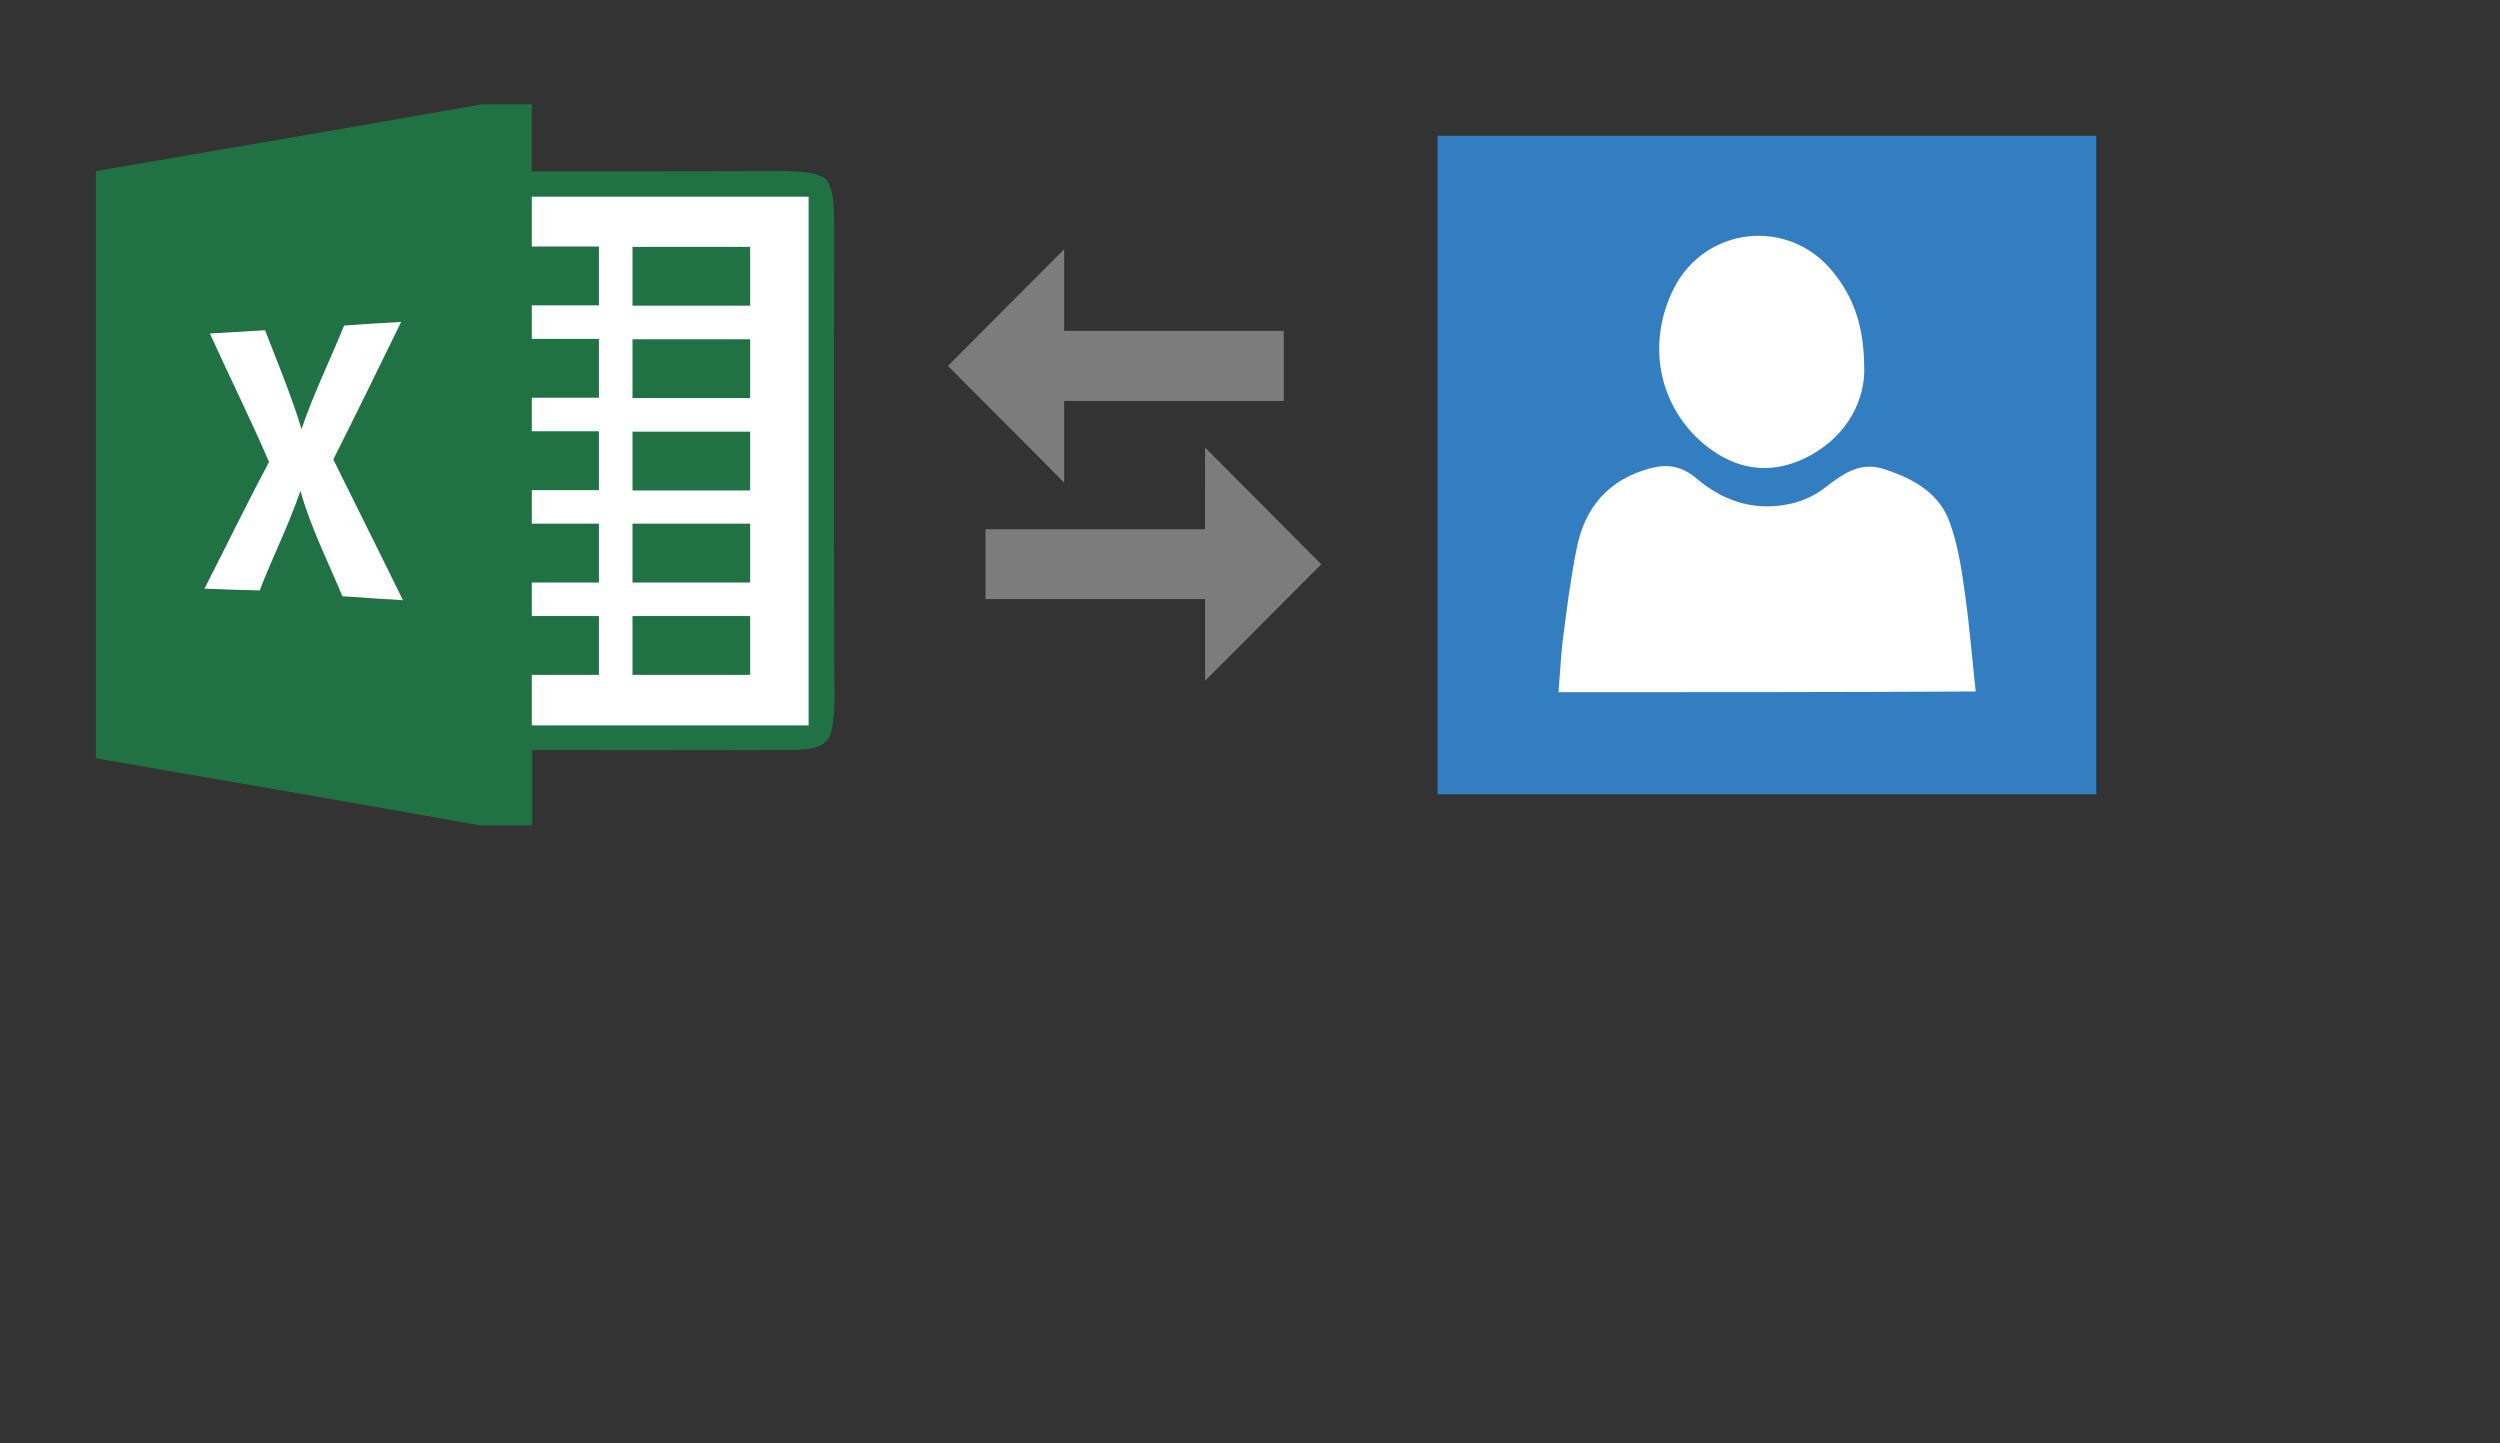
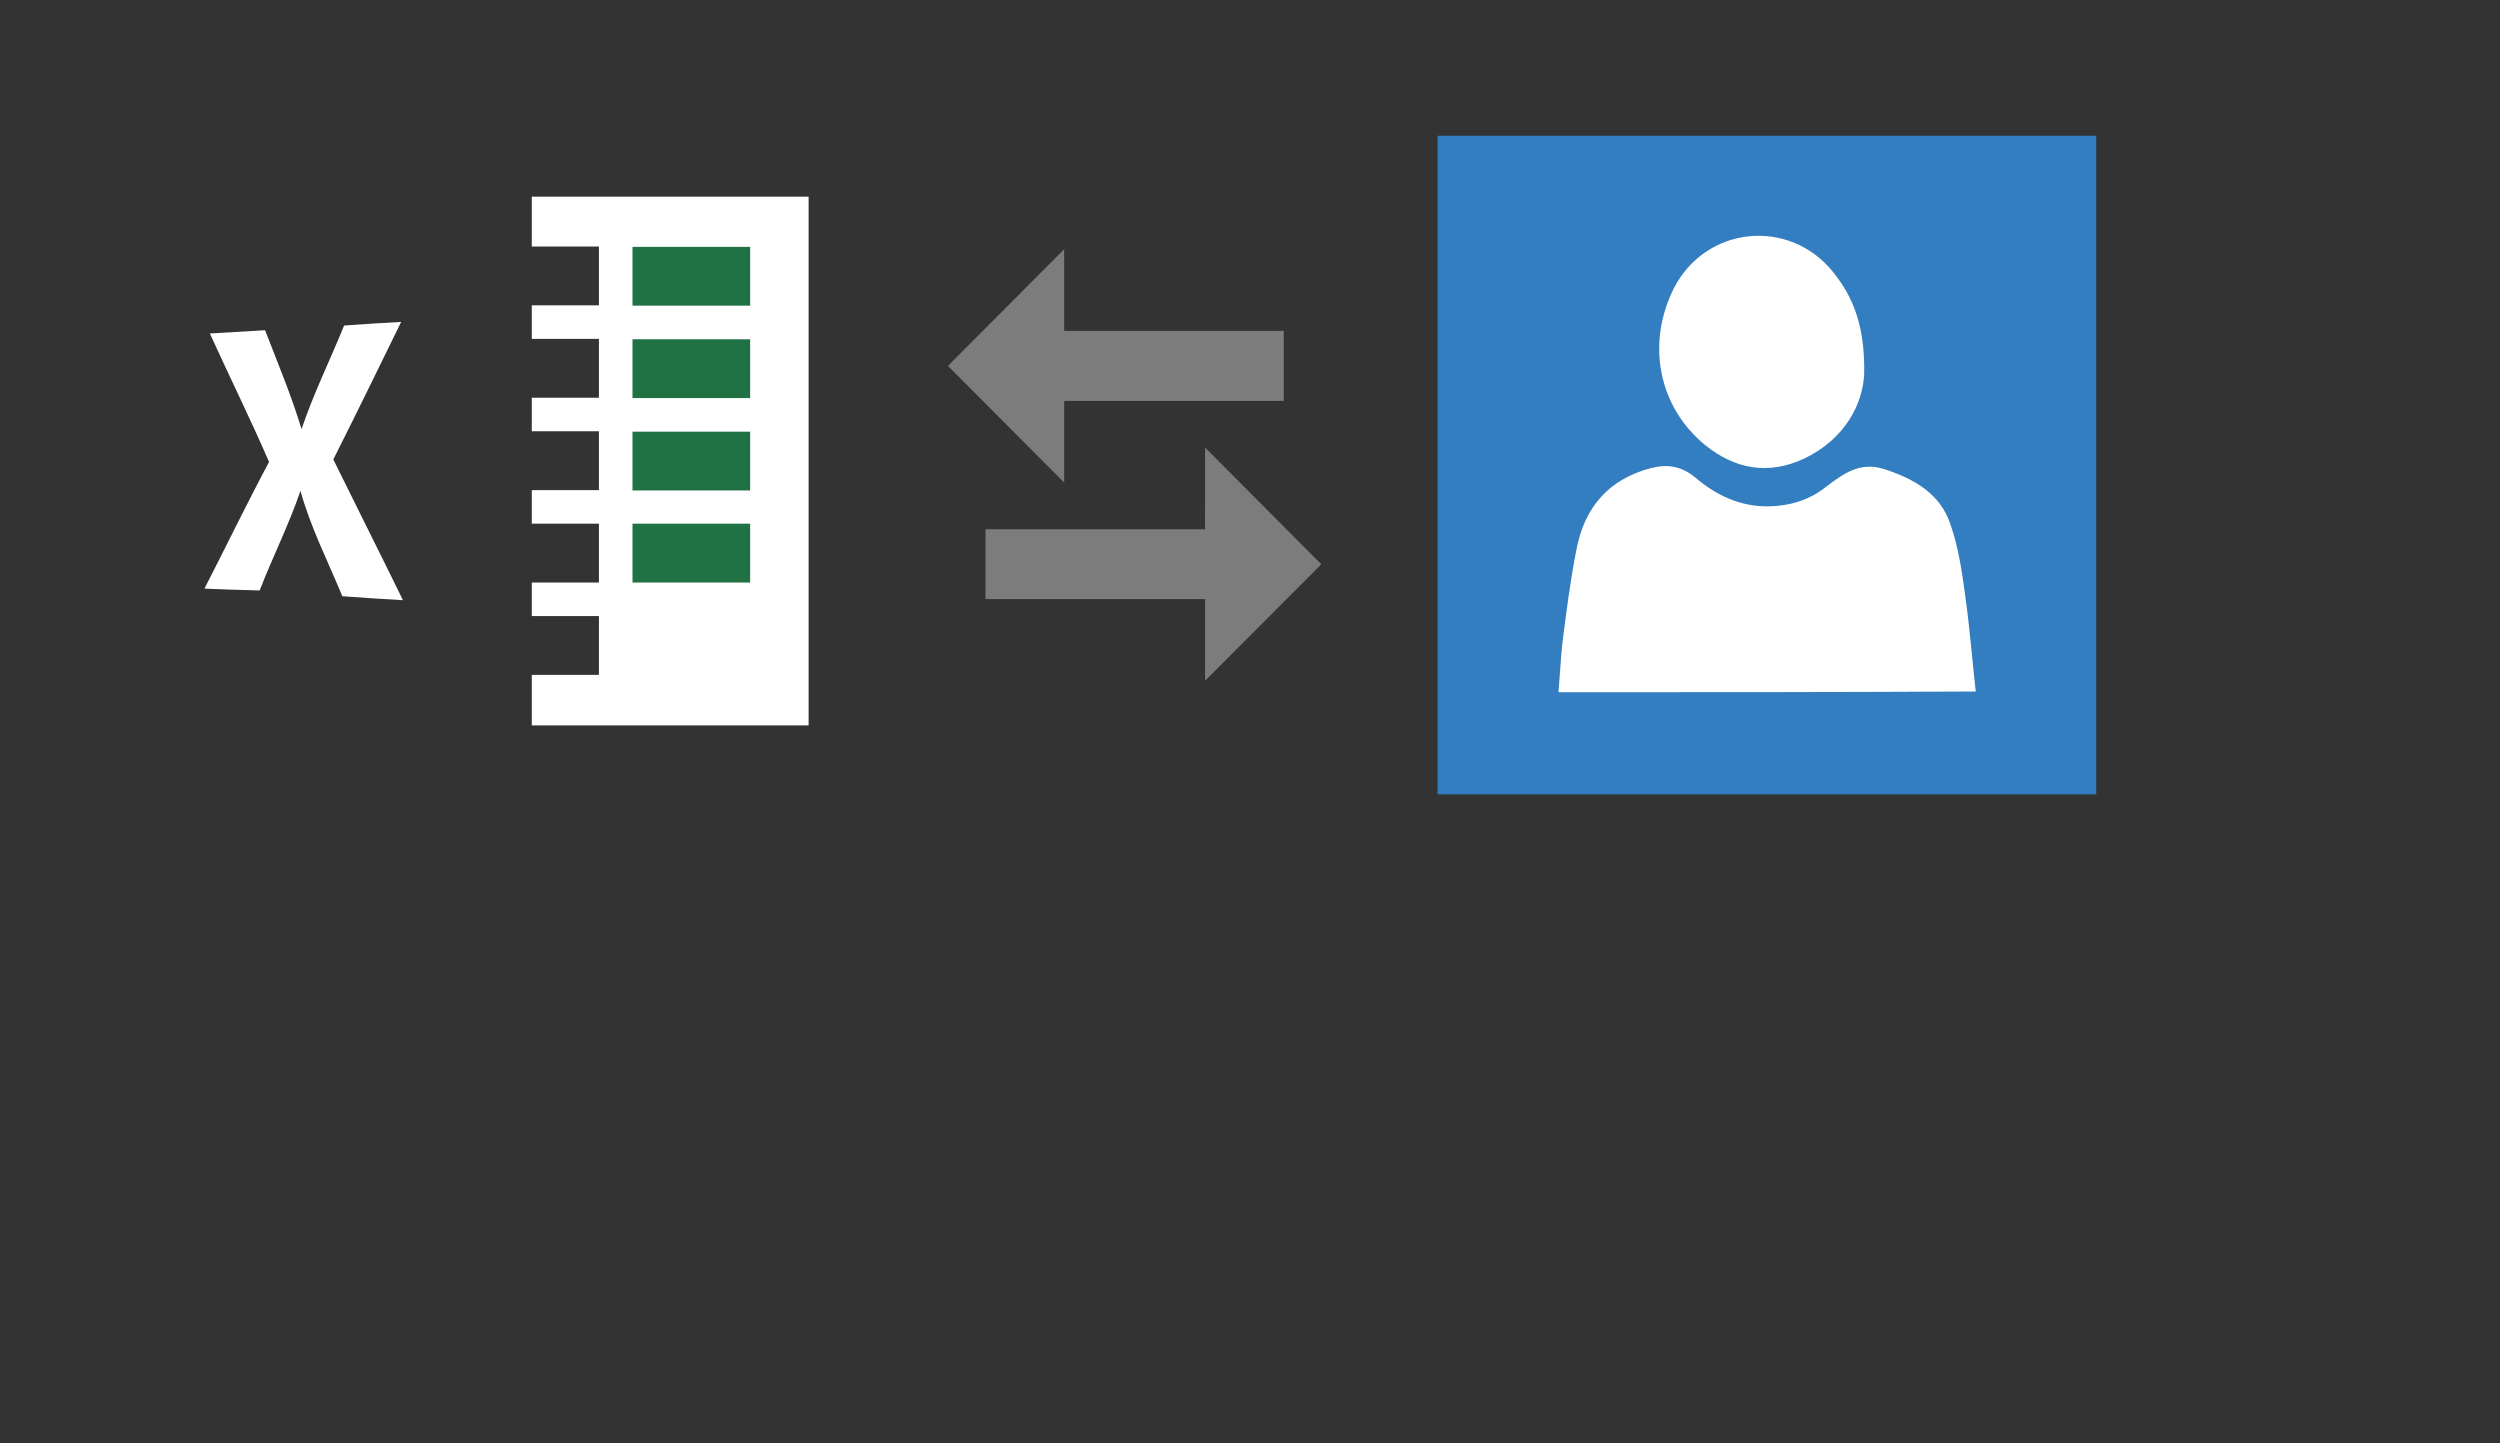
<svg xmlns="http://www.w3.org/2000/svg" x="0" y="0" width="672" height="388" xml="http://www.w3.org/XML/1998/namespace" version="1.1">
  <rect width="100%" height="100%" fill="#333333" stroke="none" />
  <svg x="230" y="50" width="150" height="150" viewBox="0, 0, 58.84, 59.44" id="ba9e89c8-f052-4cc3-80d3-b34fccf70451" data-name="Layer 1" version="1.1">
    <defs>
      <style>.b52b8046-66ee-48fb-83e7-3446546ffd9b{fill:#7c7c7c;}</style>
    </defs>
    <title>icon</title>
    <path d="M21.91 15.43 L21.91 6.73 L9.53 19.16 L21.91 31.59 L21.91 22.89 L45.3 22.89 L45.3 15.43 z M36.91 36.56 L13.53 36.56 L13.53 44 L36.92 44 L36.92 52.7 L49.3 40.29 L36.92 27.86 z" class="b52b8046-66ee-48fb-83e7-3446546ffd9b" style="fill:#7C7C7C;" />
  </svg>
  <svg x="200" y="0" width="550" height="250" viewBox="0, 0, 249.8, 257.7" xml:space="preserve" id="Layer_1" enable-background="new 0 0 249.8 257.7" version="1.1">
    <g>
      <rect x="53.6" y="57.8" width="152.4" height="152.4" style="fill:white;" />
      <g>
        <path d="M33.6 37.6 C33.6 98.4 33.6 159.3 33.6 220.1 C94.4 220.1 155.3 220.1 216.1 220.1 C216.1 159.3 216.1 98.4 216.1 37.6 C155.3 37.6 94.5 37.6 33.6 37.6 z M99 80 C107.8 62.6 131 60.2 143.2 75.4 C149 82.6 152 90.7 151.8 103.6 C151.4 112.1 146.4 121.7 135.1 127.1 C125.2 131.7 116 130 107.7 123.3 C94.8 112.7 91.4 95.3 99 80 z M67.1 191.8 C67.5 187.1 67.7 182.6 68.2 178 C69.3 169.4 70.4 160.6 72.1 152.1 C74.3 140.7 80.9 132.8 92.7 129.7 C97.4 128.5 101.3 129.2 105.1 132.4 C110.9 137.3 117.5 140.4 125.3 140.3 C131.1 140.2 136.6 138.6 141.2 134.9 C146.1 131.2 150.7 127.8 157.4 130 C165.7 132.7 172.9 136.8 175.7 145.3 C177.9 151.6 178.9 158.4 179.8 165.1 C181 173.7 181.7 182.5 182.7 191.6 C143.8 191.8 105.7 191.8 67.1 191.8 z" style="fill:#337DC1;" />
      </g>
    </g>
  </svg>
  <svg x="0" y="0" width="250" height="250" viewBox="0, 0, 249.8, 257.7" xml:space="preserve" id="Layer_1#1" enable-background="new 0 0 249.8 257.7" version="1.1">
    <g>
-       <path d="M129.6 28.9 L143.4 28.9 C143.4 35.1 143.4 41.3 143.4 47.5 C166.7 47.5 189.9 47.5 213.2 47.4 C217.1 47.6 221.5 47.3 224.9 49.6 C227.3 53 227 57.4 227.2 61.4 C227.1 101.8 227.1 142.1 227.2 182.4 C227.1 189.2 227.8 196.1 226.4 202.7 C225.5 207.5 219.7 207.7 215.8 207.8 C191.7 207.9 167.6 207.8 143.5 207.8 C143.5 214.8 143.5 221.8 143.5 228.7 L129 228.7 C93.6 222.3 58.1 216.3 22.6 210.1 C22.6 155.9 22.6 101.6 22.6 47.4 C58.3 41.3 93.9 35.2 129.6 28.9 z" id="path10" style="fill:#207245;" />
      <path d="M143.4 54.5 C169 54.5 194.6 54.5 220.1 54.5 C220.1 103.3 220.1 152.2 220.1 201 C194.5 201 168.9 201 143.4 201 C143.4 196.3 143.4 191.7 143.4 187 C149.6 187 155.8 187 162 187 C162 181.6 162 176.1 162 170.7 C155.8 170.7 149.6 170.7 143.4 170.7 C143.4 167.6 143.4 164.5 143.4 161.4 C149.6 161.4 155.8 161.4 162 161.4 C162 156 162 150.5 162 145.1 C155.8 145.1 149.6 145.1 143.4 145.1 C143.4 142 143.4 138.9 143.4 135.8 C149.6 135.8 155.8 135.8 162 135.8 C162 130.4 162 124.9 162 119.5 C155.8 119.5 149.6 119.5 143.4 119.5 C143.4 116.4 143.4 113.3 143.4 110.2 C149.6 110.2 155.8 110.2 162 110.2 C162 104.8 162 99.3 162 93.9 C155.8 93.9 149.6 93.9 143.4 93.9 C143.4 90.8 143.4 87.7 143.4 84.6 C149.6 84.6 155.8 84.6 162 84.6 C162 79.2 162 73.7 162 68.3 C155.8 68.3 149.6 68.3 143.4 68.3 C143.4 63.8 143.4 59.1 143.4 54.5 z" id="path48" style="fill:white;" />
      <path d="M171.3 68.4 C182.2 68.4 193 68.4 203.9 68.4 C203.9 73.8 203.9 79.3 203.9 84.7 C193 84.7 182.2 84.7 171.3 84.7 C171.3 79.3 171.3 73.8 171.3 68.4 z" id="path58" style="fill:#207245;" />
      <path d="M91.4 90.2 C96.7 89.8 101.9 89.5 107.2 89.2 C101 101.9 94.8 114.6 88.4 127.3 C94.8 140.3 101.3 153.2 107.7 166.3 C102.1 166 96.5 165.6 90.9 165.2 C86.9 155.5 82.1 146.1 79.3 136 C76.1 145.4 71.6 154.3 68 163.6 C62.9 163.5 57.8 163.3 52.7 163.1 C58.7 151.4 64.4 139.6 70.6 128 C65.4 116 59.6 104.3 54.2 92.4 C59.3 92.1 64.4 91.8 69.5 91.5 C73 100.6 76.8 109.6 79.6 118.9 C82.9 109.1 87.5 99.8 91.4 90.2 z" id="path72" style="fill:white;" />
      <path d="M171.3 94 C182.2 94 193 94 203.9 94 C203.9 99.4 203.9 104.9 203.9 110.3 C193 110.3 182.2 110.3 171.3 110.3 C171.3 104.9 171.3 99.4 171.3 94 z" id="path90" style="fill:#207245;" />
      <path d="M171.3 119.6 C182.2 119.6 193 119.6 203.9 119.6 C203.9 125 203.9 130.5 203.9 135.9 C193 135.9 182.2 135.9 171.3 135.9 C171.3 130.4 171.3 125 171.3 119.6 z" id="path108" style="fill:#207245;" />
      <path d="M171.3 145.1 C182.2 145.1 193 145.1 203.9 145.1 C203.9 150.5 203.9 156 203.9 161.4 C193 161.4 182.2 161.4 171.3 161.4 C171.3 156 171.3 150.6 171.3 145.1 z" id="path114" style="fill:#207245;" />
-       <path d="M171.3 170.7 C182.2 170.7 193 170.7 203.9 170.7 C203.9 176.1 203.9 181.6 203.9 187 C193 187 182.2 187 171.3 187 C171.3 181.6 171.3 176.1 171.3 170.7 z" id="path120" style="fill:#207245;" />
    </g>
  </svg>
</svg>